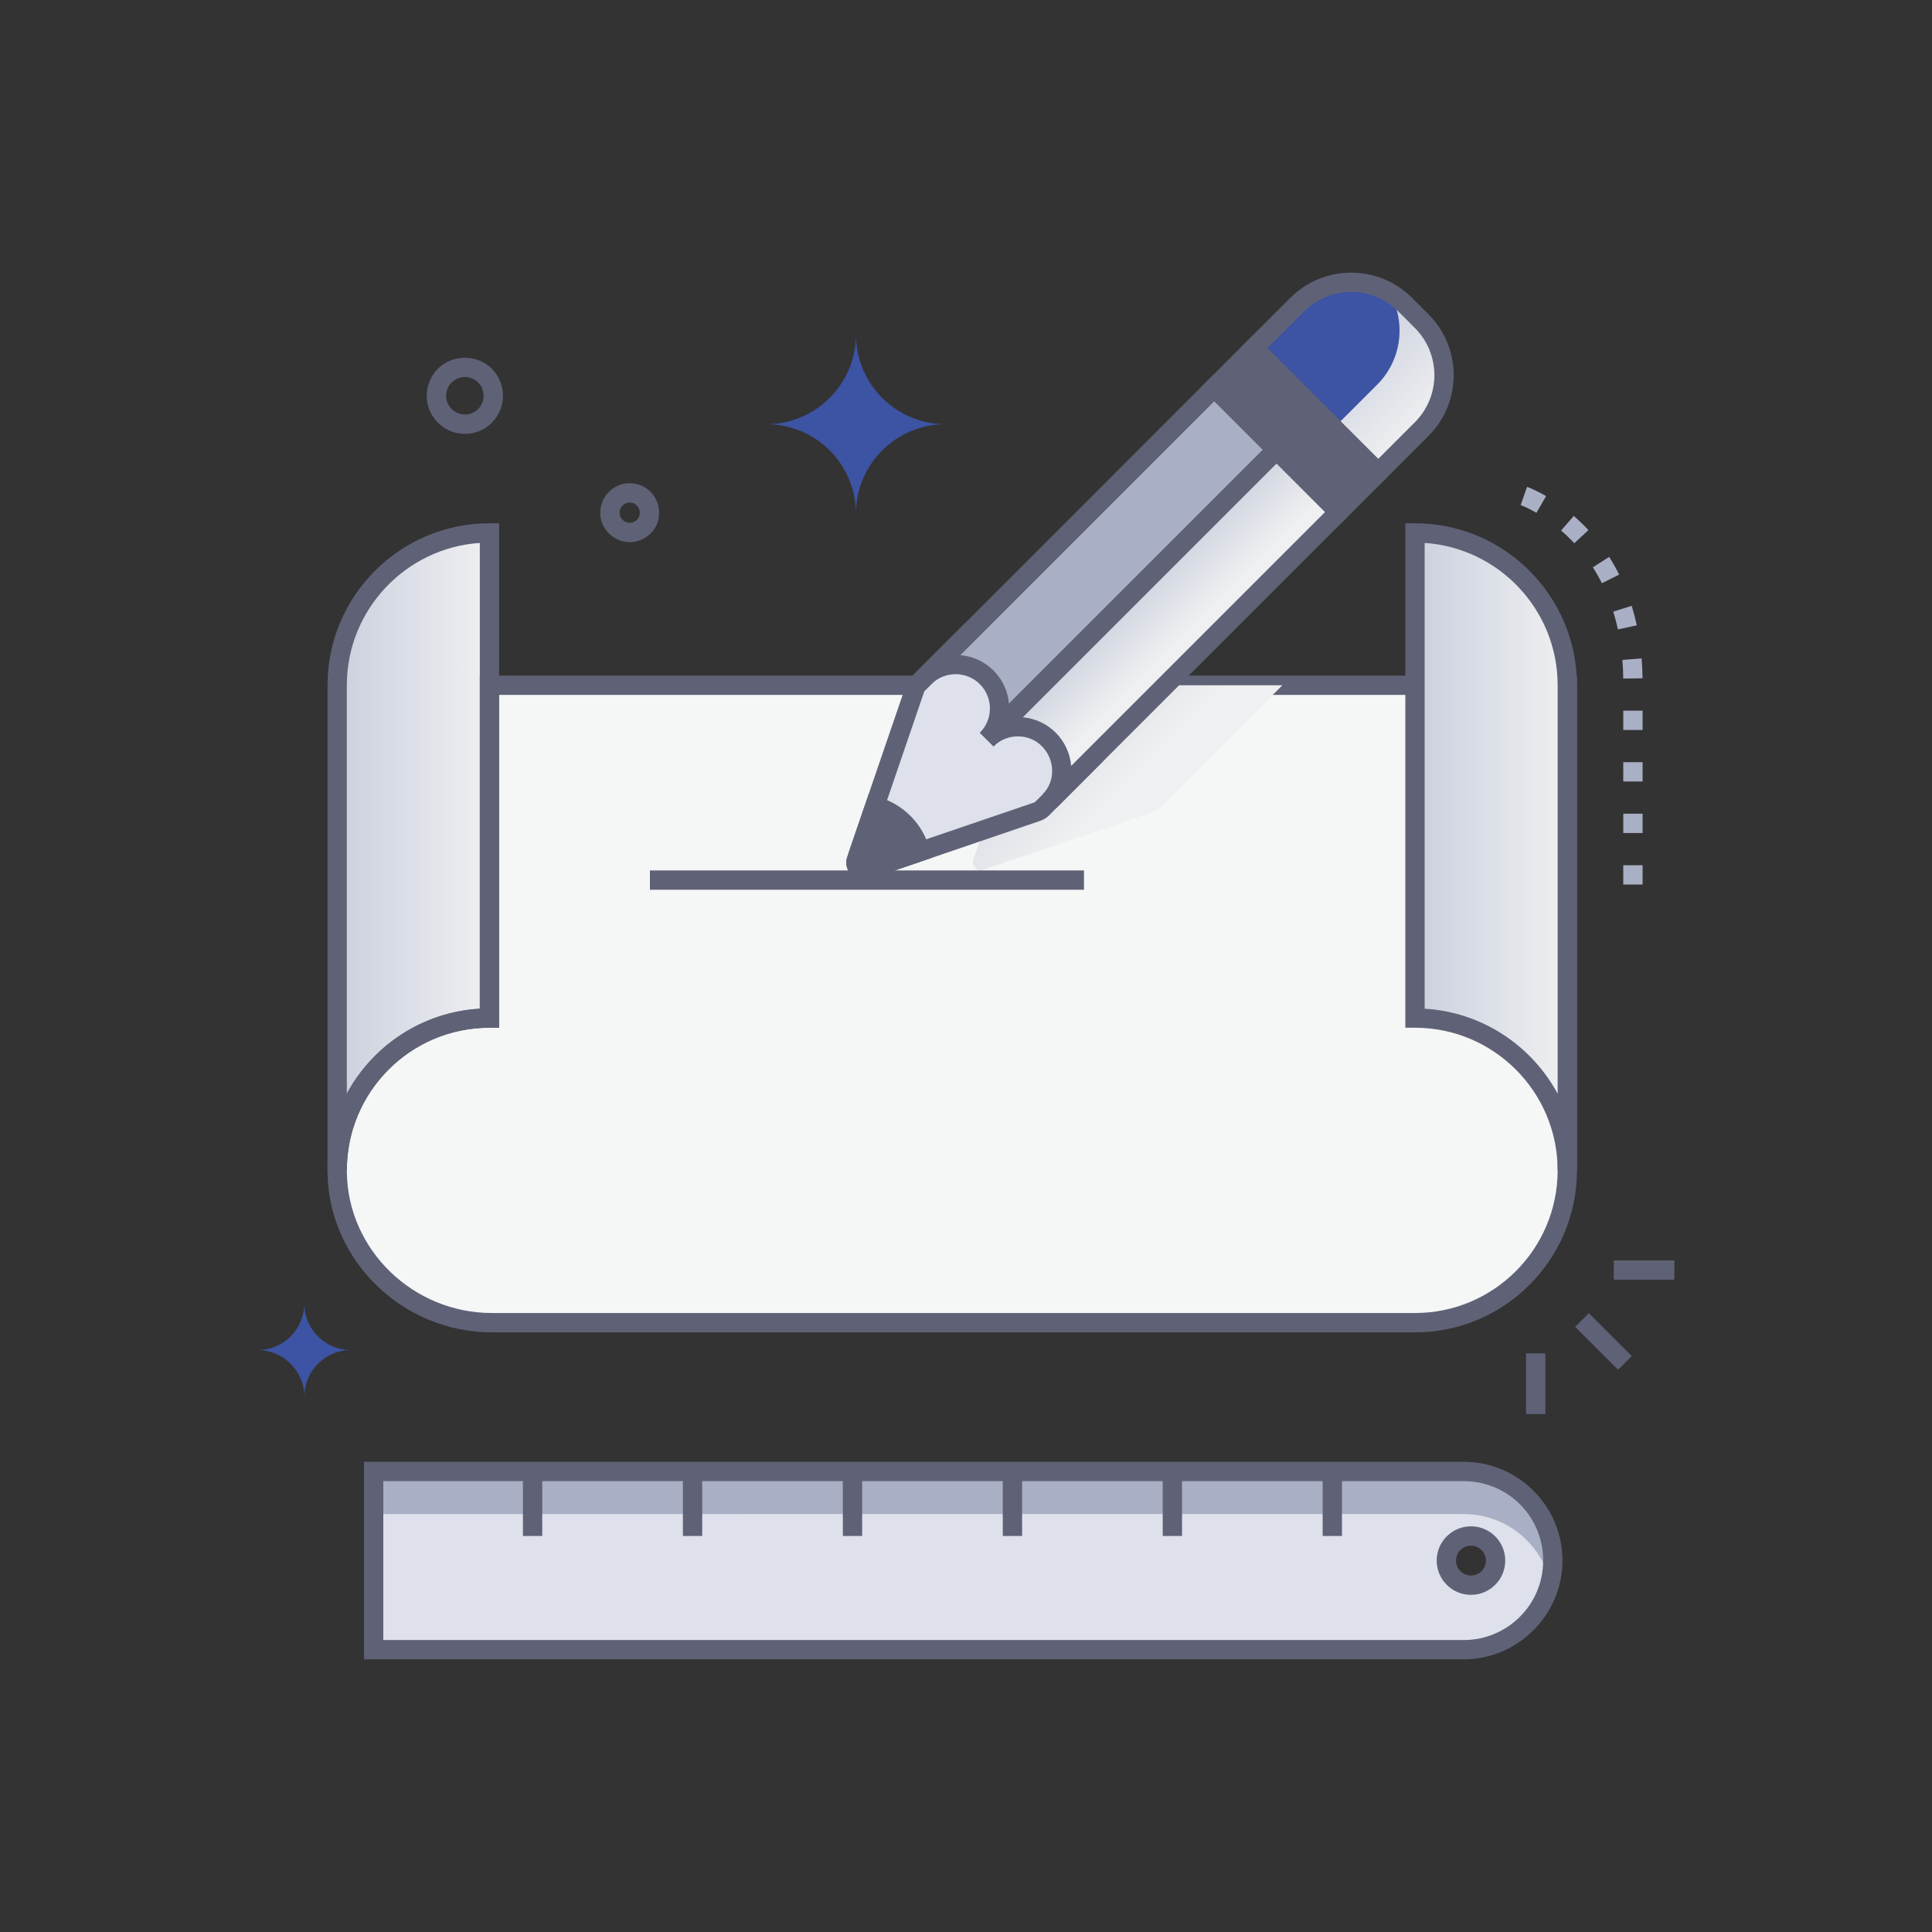
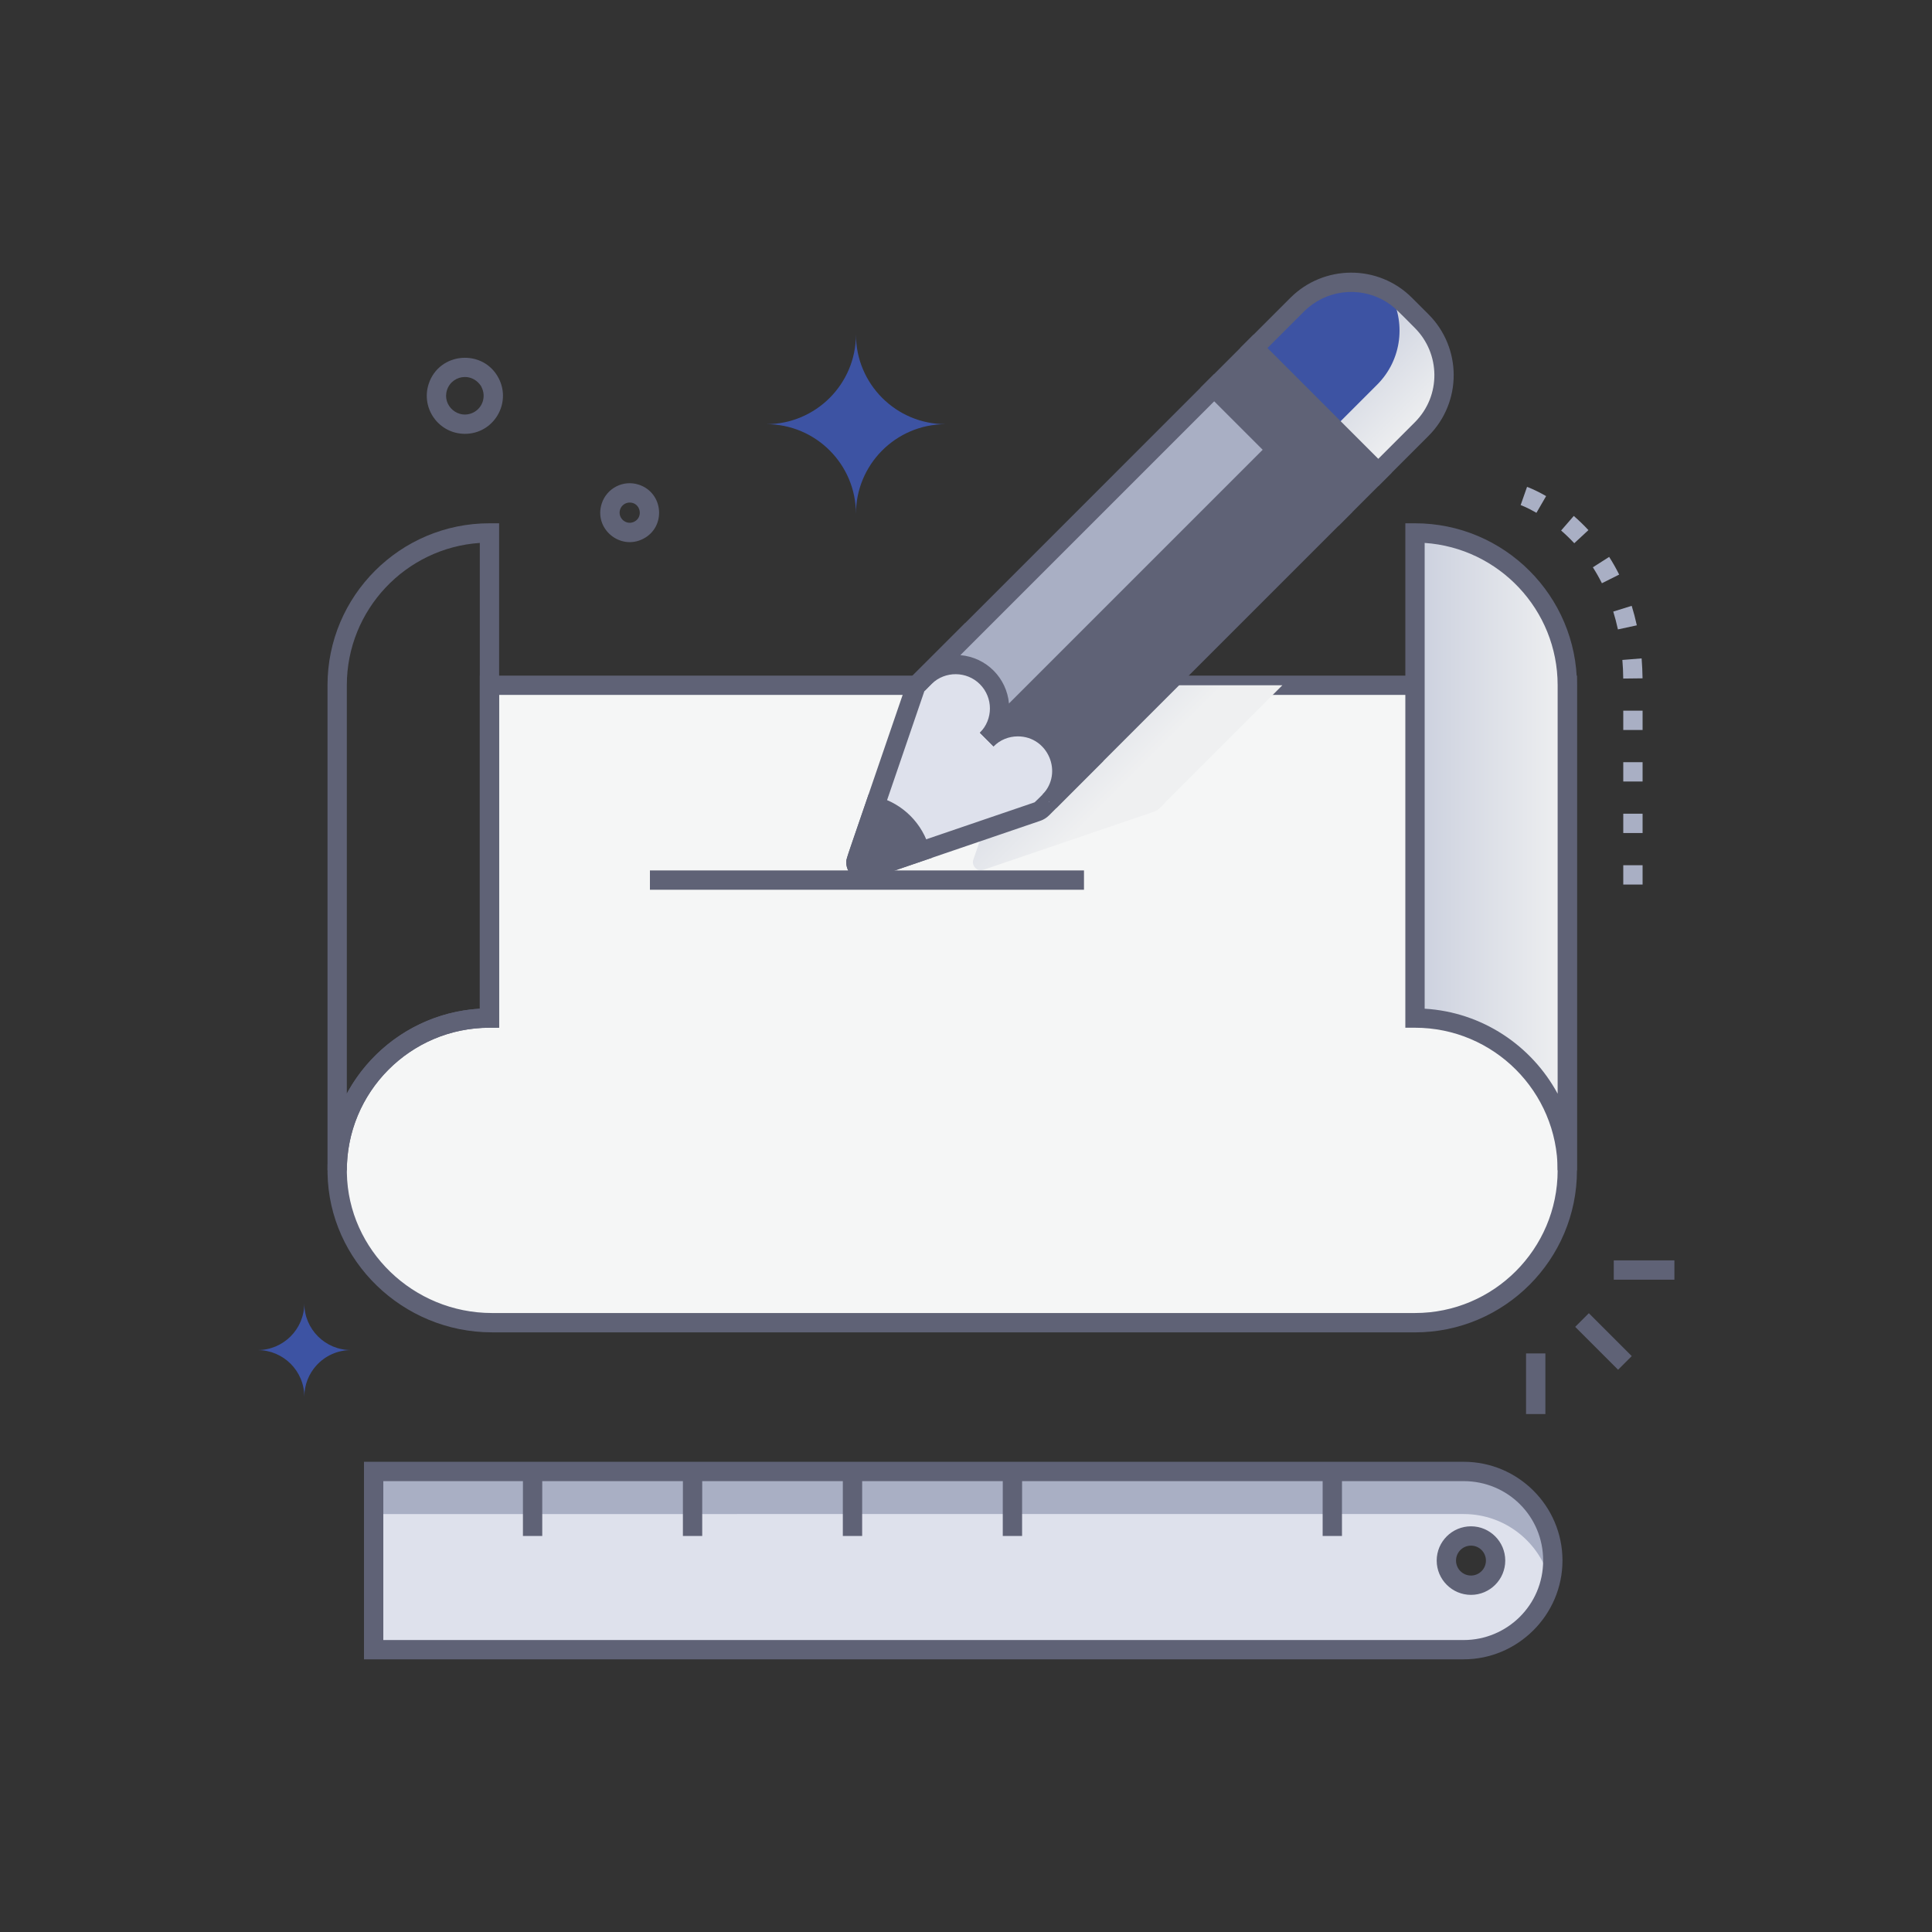
<svg xmlns="http://www.w3.org/2000/svg" xmlns:xlink="http://www.w3.org/1999/xlink" version="1.1" viewBox="0 0 600 600">
  <rect x="0" y="0" width="600" height="600" fill="#333333" stroke="none" />
  <defs>
    <style> .st0 { fill: url(#linear-gradient4); } .st0, .st1, .st2, .st3 { mix-blend-mode: multiply; } .st4 { fill: #f5f6f6; } .st5 { fill: #a9afc4; } .st6 { fill: url(#linear-gradient1); } .st1 { fill: url(#linear-gradient5); } .st7 { isolation: isolate; } .st8 { fill: #dee1ec; } .st2 { fill: url(#linear-gradient2); } .st9 { fill: #3d53a3; } .st3 { fill: url(#linear-gradient3); } .st10 { fill: #5f6276; } .st11 { fill: url(#linear-gradient); } </style>
    <linearGradient id="linear-gradient" x1="104.71" y1="264.49" x2="152.01" y2="264.49" gradientUnits="userSpaceOnUse">
      <stop offset="0" stop-color="#cbd0de" />
      <stop offset="1" stop-color="#eff0f1" />
    </linearGradient>
    <linearGradient id="linear-gradient1" x1="439.44" x2="486.74" xlink:href="#linear-gradient" />
    <linearGradient id="linear-gradient2" x1="317.33" y1="207.92" x2="351.19" y2="241.77" xlink:href="#linear-gradient" />
    <linearGradient id="linear-gradient3" x1="1287.04" y1="1060.49" x2="1324.13" y2="1060.49" gradientTransform="translate(256.73 -1554.57) rotate(45)" xlink:href="#linear-gradient" />
    <linearGradient id="linear-gradient4" x1="431.71" y1="-14.89" x2="448.63" y2="2.03" gradientTransform="translate(-82.44 197.44)" xlink:href="#linear-gradient" />
    <linearGradient id="linear-gradient5" x1="1331.11" y1="1169.88" x2="1408.83" y2="1247.6" gradientTransform="translate(256.73 -1554.57) rotate(45)" xlink:href="#linear-gradient" />
  </defs>
  <g class="st7">
    <g id="Layer_1">
      <g>
        <g>
          <g>
            <path class="st4" d="M152.01,212.81v103.36c-26.39,0-47.74,21.62-47.29,48.11.43,25.93,22.13,46.49,48.07,46.49h286.65c26.05,0,47.3-21.11,47.3-47.3v-150.66H152.01Z" />
-             <path class="st11" d="M152.01,165.51c-26.12,0-47.3,21.18-47.3,47.3,0,1.5,0-17.67,0,150.66,0-26.12,21.17-47.3,47.3-47.3,0-86.5,0,131.6,0-150.66Z" />
            <path class="st10" d="M439.44,413.77H152.79c-27.71,0-50.62-22.18-51.07-49.44-.45-27.21,20.64-49.52,47.29-51.07v-103.44h340.73v153.66c0,27.74-22.57,50.3-50.3,50.3ZM152.01,319.17c-24.78,0-44.71,20.26-44.29,45.06.4,24.01,20.62,43.54,45.07,43.54h286.65c24.43,0,44.3-19.87,44.3-44.3v-147.66H155.01v103.36h-3Z" />
            <path class="st10" d="M107.71,363.47h-6v-150.66c0-27.74,22.56-50.3,50.3-50.3h3v156.66s-3,0-3,0c-24.43,0-44.3,19.87-44.3,44.3ZM149.01,168.61c-23.03,1.55-41.3,20.78-41.3,44.2,0,.26,0-6.56,0,126.85,8.06-14.93,23.44-25.34,41.3-26.4v-144.65Z" />
            <path class="st6" d="M439.44,165.51c26.12,0,47.3,21.18,47.3,47.3,0,1.5,0-17.67,0,150.66,0-26.12-21.17-47.3-47.3-47.3,0-86.5,0,131.6,0-150.66Z" />
            <path class="st10" d="M489.74,363.47h-6c0-24.43-19.87-44.3-44.3-44.3h-3v-156.66h3c27.74,0,50.3,22.56,50.3,50.3v150.66ZM442.44,313.26c17.86,1.06,33.24,11.47,41.3,26.4v-126.87c0-23.4-18.26-42.63-41.3-44.18v144.65Z" />
            <path class="st8" d="M454.56,456.98H116.04v55.36h338.52c15.25,0,27.68-12.35,27.68-27.68s-12.39-27.67-27.68-27.67ZM456.83,492.3c-4.22,0-7.65-3.43-7.65-7.65s3.43-7.64,7.65-7.64,7.64,3.42,7.64,7.64-3.42,7.65-7.64,7.65Z" />
            <path class="st5" d="M481.44,491.27c-2.95-12.1-13.87-21.07-26.88-21.07H116.04v-13.22h338.52c18.08,0,31.17,16.99,26.88,34.29Z" />
            <rect class="st10" x="162.4" y="456.98" width="6" height="20.03" />
            <rect class="st10" x="212.08" y="456.98" width="6" height="20.03" />
            <rect class="st10" x="261.75" y="456.98" width="6" height="20.03" />
            <rect class="st10" x="311.42" y="456.98" width="6" height="20.03" />
-             <rect class="st10" x="361.09" y="456.98" width="6" height="20.03" />
            <rect class="st10" x="410.76" y="456.98" width="6" height="20.03" />
            <path class="st10" d="M454.56,515.33H113.04v-61.36h341.52c16.92,0,30.68,13.76,30.68,30.67s-13.9,30.68-30.68,30.68ZM119.04,509.33h335.52c13.46,0,24.68-10.86,24.68-24.68s-11.07-24.67-24.68-24.67H119.04v49.36ZM456.83,495.3c-5.87,0-10.65-4.78-10.65-10.65s4.78-10.64,10.65-10.64,10.64,4.77,10.64,10.64-4.77,10.65-10.64,10.65ZM456.83,480.01c-2.56,0-4.65,2.08-4.65,4.64s2.09,4.65,4.65,4.65,4.64-2.09,4.64-4.65-2.08-4.64-4.64-4.64Z" />
            <g>
              <path class="st2" d="M398.26,212.81l-36.04,36.04c-1.02,1.05-2.28,2.7-3.79,3.21l-53.12,18.11c-1.91.62-3.61-1.41-3.07-3.06,19.48-56.91,18.2-53.47,18.79-54.29h77.22Z" />
              <path class="st8" d="M338.41,236.34l-14.74,14.75c-.43.44-.96.76-1.54.96-42.48,14.49-29.83,10.18-53.12,18.11-1.55.51-3.18-.64-3.18-2.31,0-.59-.41.79,5.86-17.53,13.63-39.82,12.5-37.05,13.43-37.98l14.65-14.65,38.64,38.64Z" />
              <path class="st10" d="M285.79,264.45l-16.78,5.72c-1.88.61-3.69-1.17-3.07-3.07l5.74-16.77c6.87,1.83,12.28,7.25,14.11,14.12Z" />
              <path class="st10" d="M268.24,273.29c-3.02,0-5.42-2.47-5.42-5.43,0-1.33-1.26,2.76,18.5-54.95.35-1.01.92-1.93,1.68-2.68l16.77-16.76,42.88,42.88-16.86,16.87c-.75.75-1.68,1.34-2.69,1.68-57.42,19.58-53.52,18.39-54.86,18.39ZM299.77,201.94c-13.61,13.61-12.66,12.58-12.77,12.91l-17.83,52.1,51.99-17.73c.31-.11-.66.81,13.01-12.87l-34.4-34.4Z" />
              <path class="st10" d="M268.24,273.29c-3.02,0-5.42-2.46-5.42-5.43,0-1.28-.25-.18,6.93-21.14l2.7.72c7.91,2.1,14.13,8.33,16.24,16.25l.72,2.71c-21.31,7.27-19.88,6.9-21.16,6.9ZM273.54,254.17l-4.37,12.78,12.79-4.36c-1.69-3.73-4.69-6.73-8.41-8.42Z" />
              <path class="st5" d="M415.73,159.04c-90.45,90.45-89.88,90.07-89.98,89.97,5.37-5.37,5.31-14.01,0-19.32-5.34-5.34-13.99-5.34-19.33,0h0c5.34-5.34,5.34-13.99,0-19.33s-13.8-5.34-19.15-.16l89.81-89.81,38.65,38.65Z" />
              <rect class="st10" x="393.87" y="106.24" width="17.36" height="54.66" transform="translate(23.45 323.77) rotate(-45)" />
              <path class="st9" d="M441.51,133.26l-13.5,13.5-38.65-38.65,13.5-13.5c7.76-7.76,19.56-9.01,28.62-3.78,3.49,2.01,5.07,3.94,10.03,8.89,9.28,9.28,9.23,24.3,0,33.53Z" />
              <path class="st3" d="M441.51,133.26l-13.5,13.5-13.81-13.81,13.5-13.5c7.75-7.76,9.01-19.55,3.78-28.62,3.49,2.01,5.07,3.94,10.03,8.89,9.14,9.14,9.37,24.16,0,33.53Z" />
              <path class="st10" d="M415.73,163.28l-42.89-42.89,16.52-16.52,42.89,42.89-16.52,16.52ZM381.33,120.39l34.41,34.41,8.04-8.04-34.41-34.41-8.04,8.04Z" />
              <path class="st5" d="M396.4,139.71l-89.98,89.98c5.34-5.34,5.34-13.99,0-19.32-5.31-5.31-13.94-5.37-19.32,0-.1-.1-1.25,1.24,89.97-89.98l19.32,19.32Z" />
              <path class="st5" d="M415.73,159.03l-89.81,89.81c5.18-5.35,5.12-13.88-.16-19.15-5.34-5.34-13.99-5.34-19.33,0l89.98-89.98,19.32,19.32Z" />
              <path class="st5" d="M415.73,159.04c-90.45,90.45-89.88,90.07-89.98,89.97,90.45-90.45,89.88-90.07,89.98-89.97Z" />
              <path class="st0" d="M415.73,159.03l-89.81,89.81c5.18-5.35,5.12-13.88-.16-19.15-5.34-5.34-13.99-5.34-19.33,0l89.98-89.98,19.32,19.32Z" />
              <path class="st1" d="M415.73,159.04c-90.45,90.45-89.88,90.07-89.98,89.97,90.45-90.45,89.88-90.07,89.98-89.97Z" />
              <path class="st10" d="M308.55,231.8l-4.24-4.24c4.16-4.16,4.16-10.92,0-15.08-4.09-4.09-10.79-4.14-14.94-.13l-2.15,2.15-4.44-4.04c3.46-3.47,90.88-90.89,94.32-94.33l23.56,23.56-92.1,92.1ZM298.25,203.46c8.12.71,14.39,7.1,15.1,15.06l78.81-78.81-15.08-15.08-78.83,78.83Z" />
-               <path class="st10" d="M328.04,250.97l-4.28-4.21c6.51-6.72,1.72-18.07-7.67-18.07-2.85,0-5.53,1.11-7.54,3.12l-4.24-4.24,92.1-92.1,23.56,23.56-91.93,91.93ZM317.61,222.75c7.95.71,14.34,7,15.06,15.1l78.82-78.82-15.08-15.08-78.8,78.8Z" />
+               <path class="st10" d="M328.04,250.97l-4.28-4.21c6.51-6.72,1.72-18.07-7.67-18.07-2.85,0-5.53,1.11-7.54,3.12l-4.24-4.24,92.1-92.1,23.56,23.56-91.93,91.93ZM317.61,222.75c7.95.71,14.34,7,15.06,15.1Z" />
              <path class="st10" d="M428.01,151l-42.89-42.89,15.62-15.62c10.32-10.32,27.24-10.53,37.77,0l5.12,5.12c10.39,10.38,10.48,27.3,0,37.77l-15.62,15.62ZM393.6,108.11l34.41,34.41,11.38-11.38c8.25-8.26,7.94-21.36,0-29.29-5.13-5.13-6.43-6.7-9.41-8.42-8.1-4.68-18.38-3.32-25,3.3l-11.38,11.38Z" />
            </g>
            <rect class="st10" x="201.84" y="270.32" width="134.8" height="6" />
          </g>
          <path class="st10" d="M144.39,134.73c-8.1,0-13.73-7.88-11.27-15.47,3.24-10,17.02-11.05,21.78-1.73h0c3.98,7.79-1.62,17.2-10.51,17.2ZM144.36,117.08c-2.41,0-4.72,1.53-5.53,4.03-1.6,4.92,3.6,9.33,8.19,6.99,2.87-1.46,4-4.97,2.54-7.84.1,0-1.57-3.18-5.2-3.18Z" />
          <path class="st10" d="M186.87,156.39c1.56-4.81,6.72-7.44,11.51-5.87,7.7,2.5,8.6,13.13,1.34,16.83-7.19,3.67-15.37-3.19-12.85-10.96ZM195.56,156.07c-1.31,0-2.55.83-2.98,2.17-.86,2.65,1.94,5.03,4.41,3.77,2.92-1.49,1.86-5.94-1.43-5.94Z" />
          <rect class="st10" x="494.97" y="407.19" width="6" height="18.83" transform="translate(-148.73 474.14) rotate(-45)" />
          <rect class="st10" x="501.17" y="391.42" width="18.83" height="6" />
          <rect class="st10" x="473.93" y="420.32" width="6" height="18.83" />
          <path class="st9" d="M237.97,131.73c15.38,0,27.85,12.47,27.85,27.85,0-7.6,3.05-14.49,7.98-19.52,5.05-5.14,12.09-8.33,19.87-8.33-15.38,0-27.85-12.47-27.85-27.85,0,15.38-12.47,27.85-27.85,27.85Z" />
          <path class="st9" d="M80,419.28c8.01,0,14.51,6.49,14.51,14.51,0-3.76,1.43-7.19,3.78-9.77,2.65-2.91,6.48-4.74,10.72-4.74-8.01,0-14.51-6.49-14.51-14.51,0,8.01-6.49,14.51-14.51,14.51Z" />
        </g>
        <path class="st5" d="M510.12,274.7h-6v-6h6v6ZM510.12,258.7h-6v-6h6v6ZM510.12,242.7h-6v-6h6v6ZM510.12,226.7h-6v-6h6v6ZM504.11,210.73c-.02-1.96-.11-3.9-.27-5.78l5.98-.48c.16,2.01.26,4.1.29,6.19l-6,.07ZM502.46,195.47c-.41-1.89-.9-3.75-1.45-5.54l5.73-1.78c.61,1.96,1.14,3.99,1.59,6.05l-5.87,1.27ZM497.48,181.12c-.85-1.7-1.8-3.37-2.8-4.94l5.06-3.23c1.12,1.75,2.17,3.6,3.11,5.49l-5.37,2.69ZM488.9,168.7c-1.29-1.38-2.66-2.71-4.08-3.94l3.93-4.53c1.58,1.37,3.11,2.85,4.55,4.4l-4.4,4.08ZM477.16,159.26c-2.91-1.69-4.89-2.4-4.91-2.4l1.99-5.66c.1.04,2.48.88,5.92,2.87l-3.01,5.19Z" />
      </g>
    </g>
  </g>
</svg>